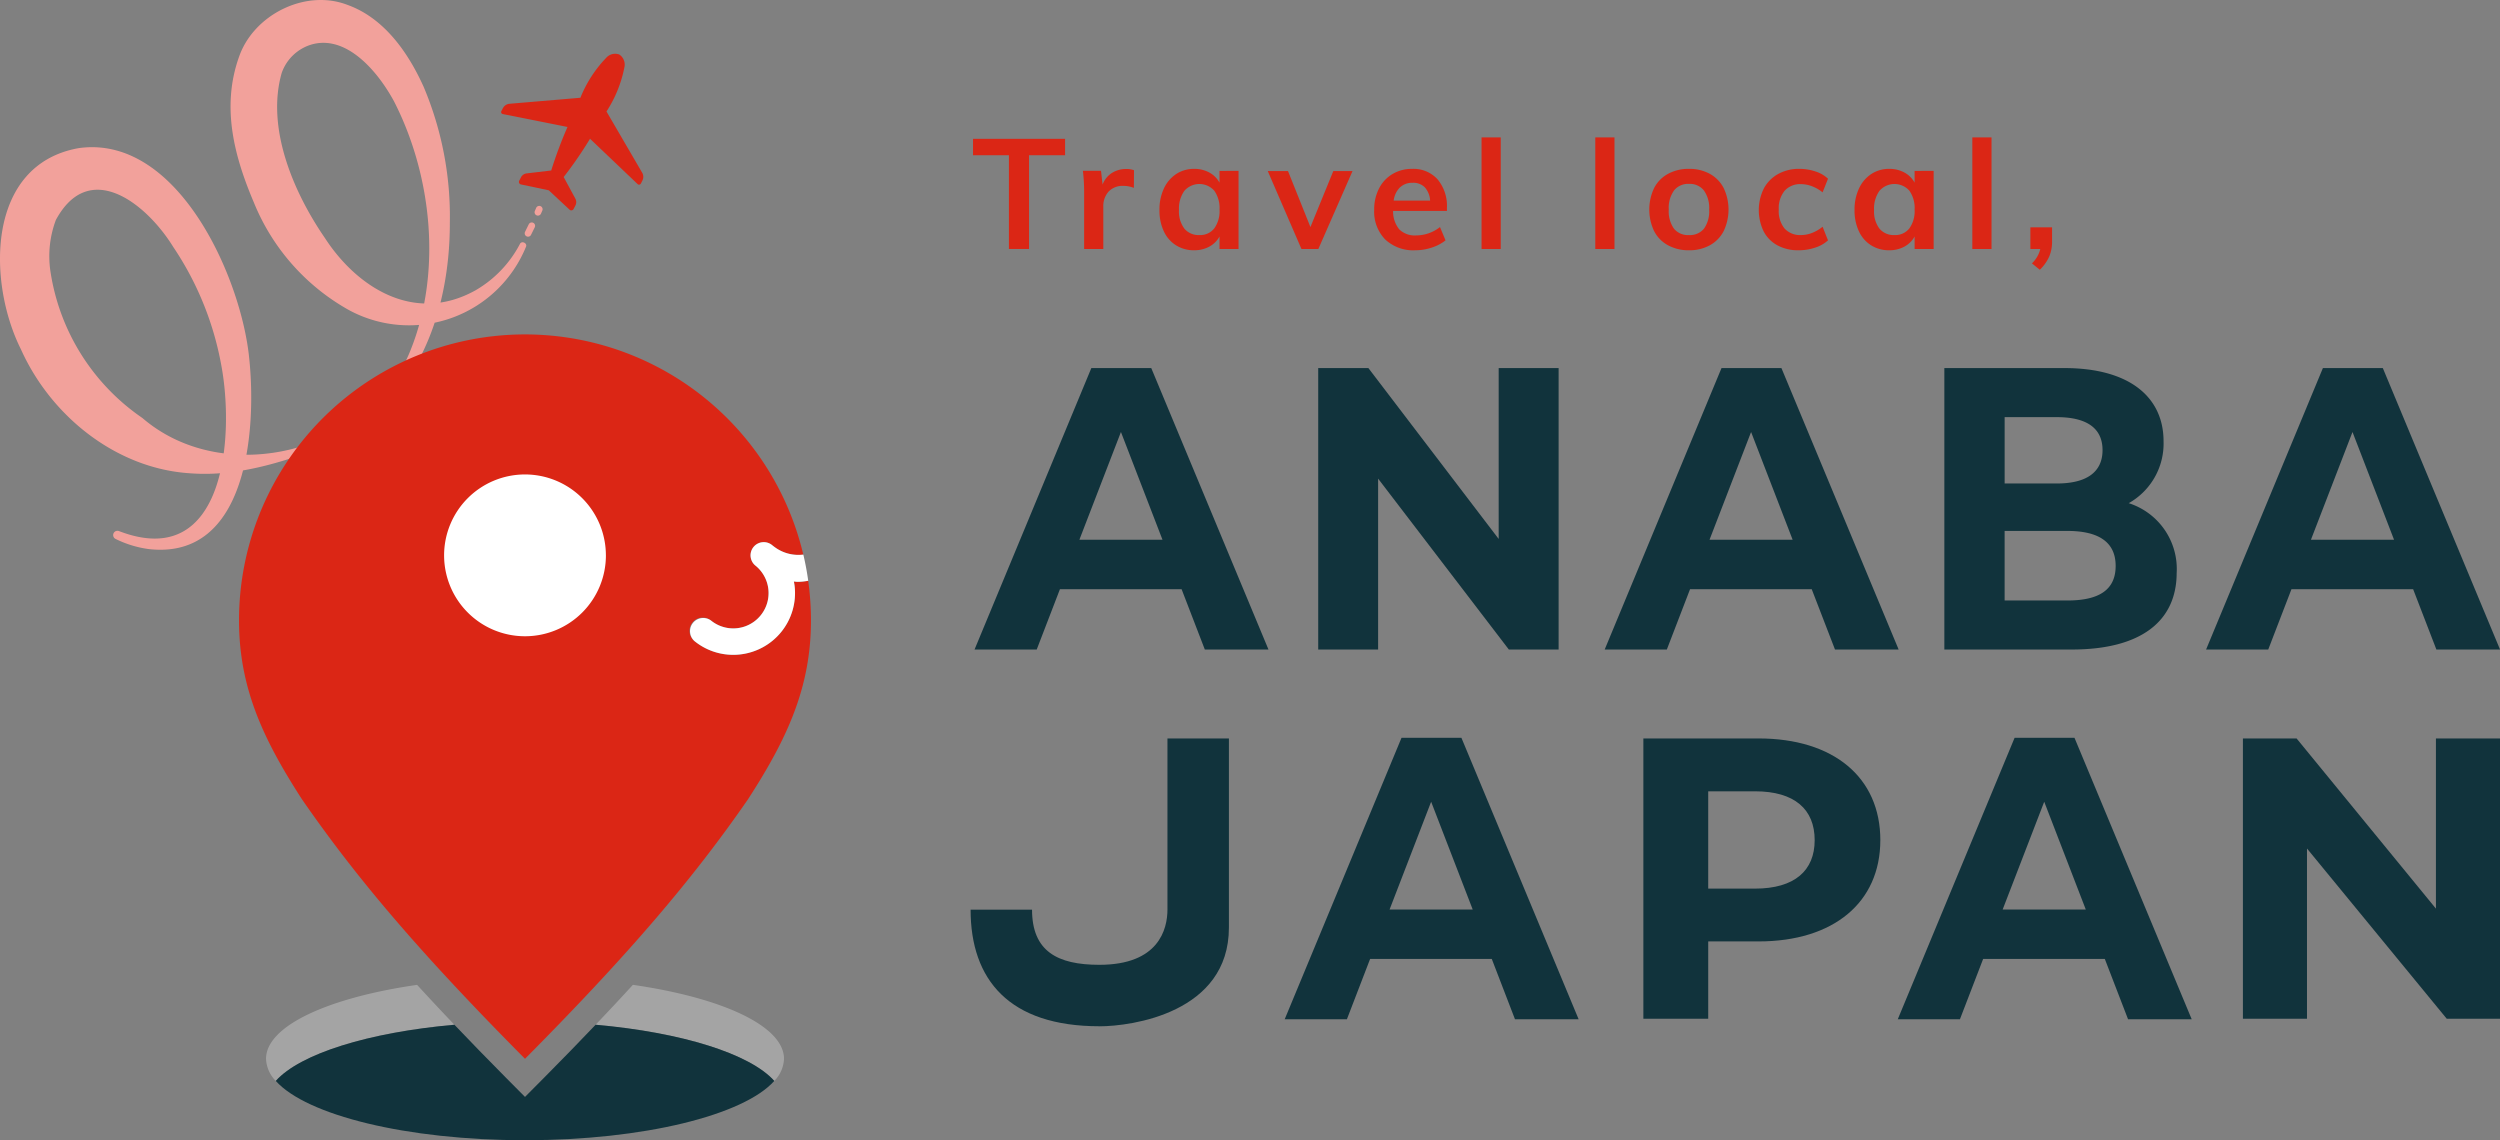
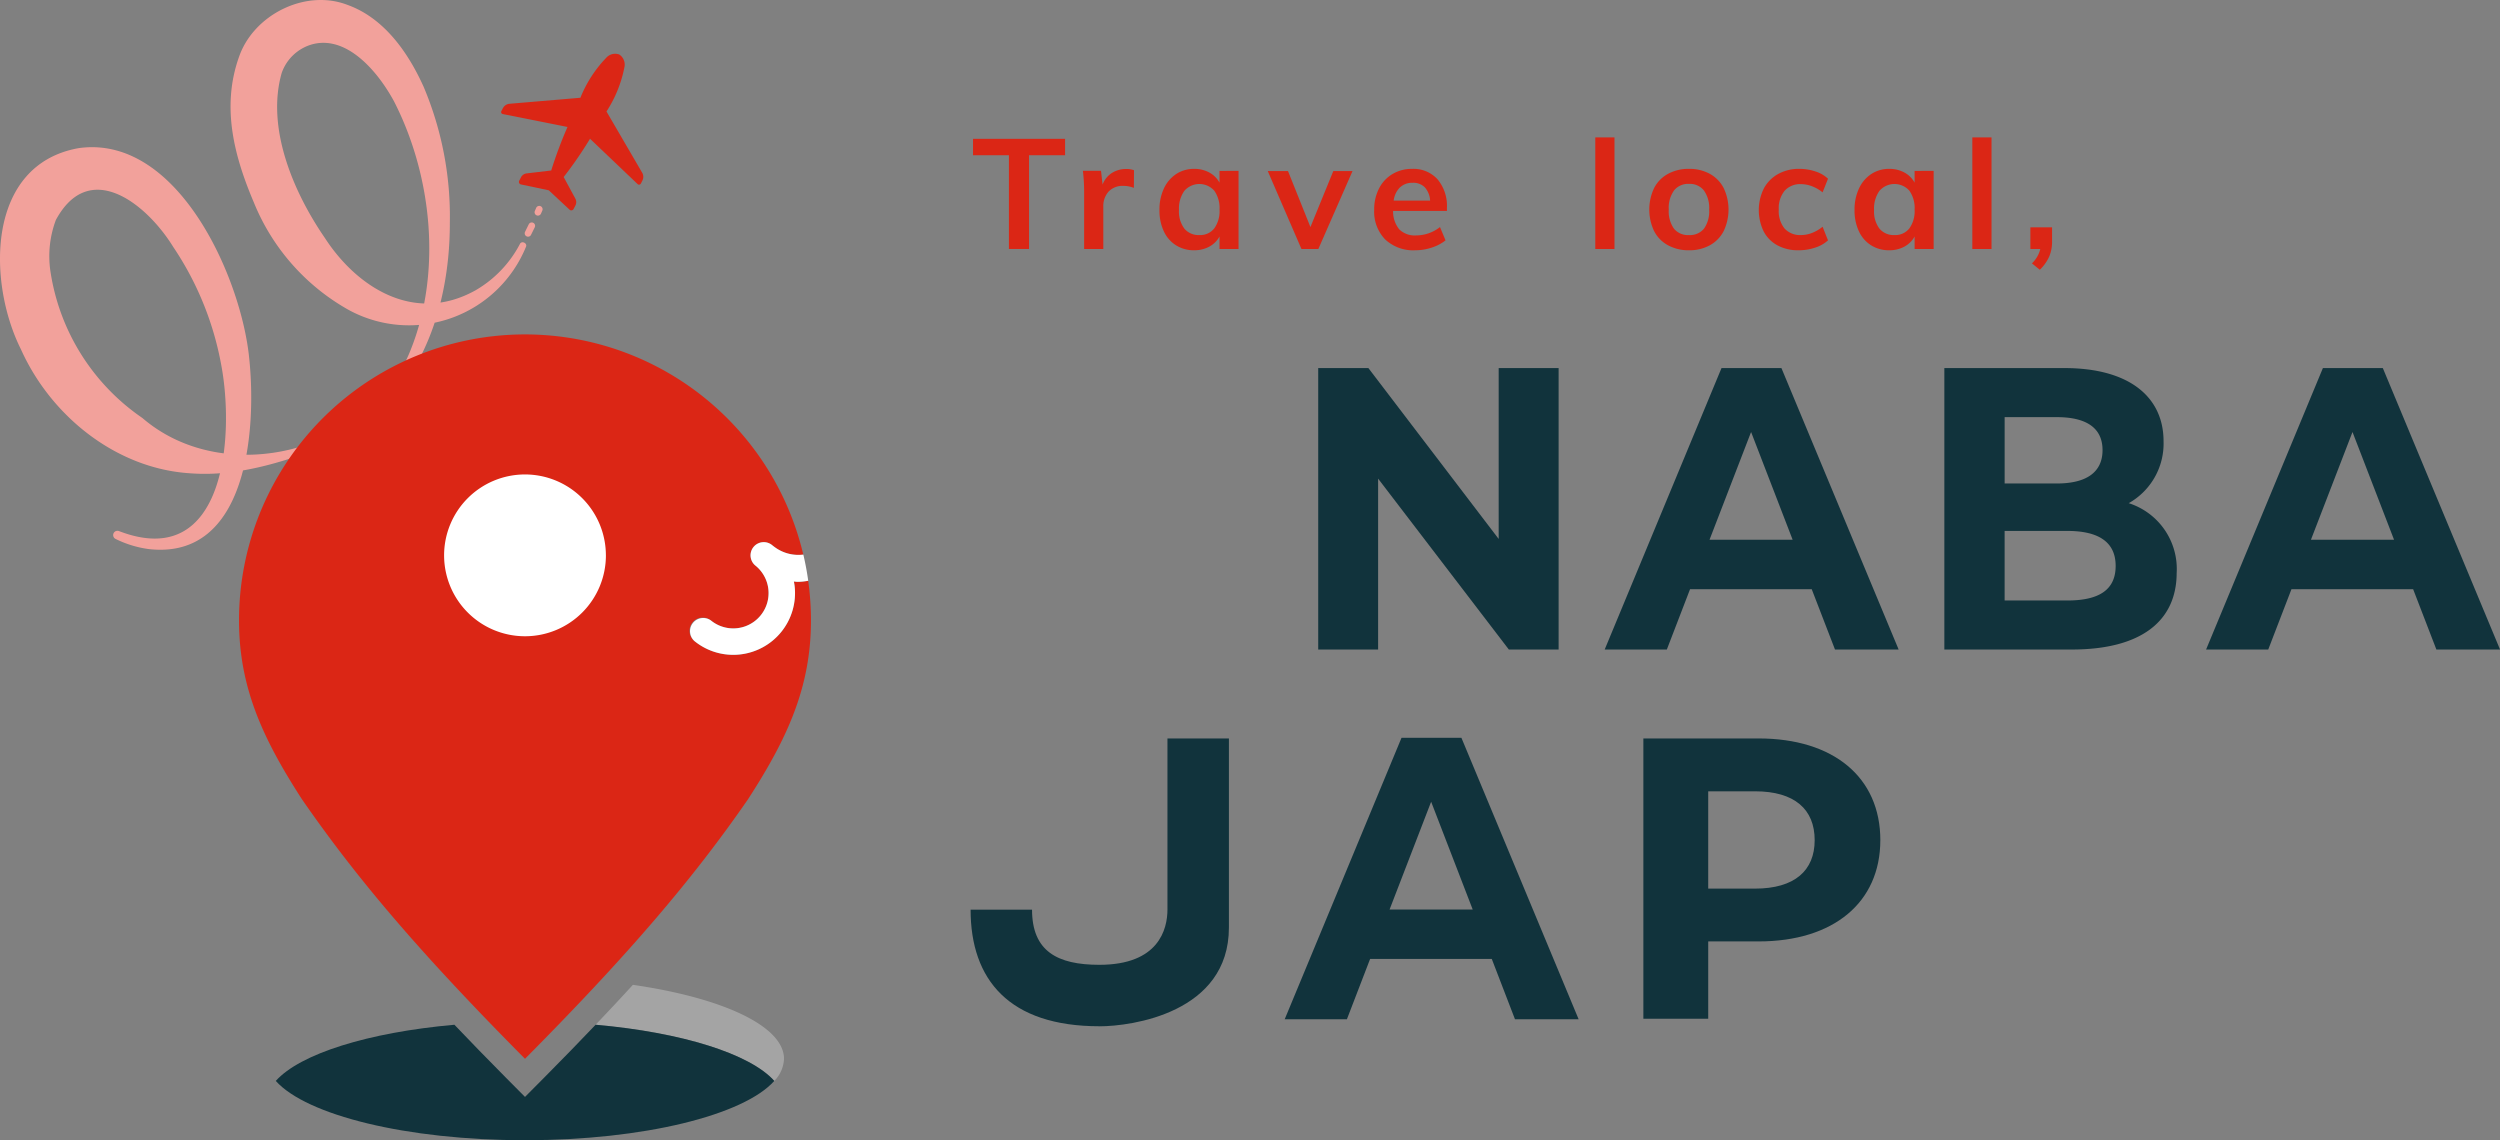
<svg xmlns="http://www.w3.org/2000/svg" id="グループ_2822" data-name="グループ 2822" width="234.603" height="107" viewBox="0 0 234.603 107">
  <rect x="0" y="0" width="234.603" height="107" fill="#808080" stroke="none" />
  <defs>
    <clipPath id="clip-path">
      <rect id="長方形_1393" data-name="長方形 1393" width="234.603" height="107" fill="none" />
    </clipPath>
  </defs>
  <g id="グループ_2822-2" data-name="グループ 2822" transform="translate(0 0)" clip-path="url(#clip-path)">
-     <path id="パス_117672" data-name="パス 117672" d="M42.279,104.028c-8.365,1.206-14.178,3.86-14.178,6.942a3.126,3.126,0,0,0,.913,2.073c2.281-2.547,8.664-4.55,16.762-5.271q-1.838-1.93-3.5-3.744" transform="translate(-3.136 -11.608)" fill="#a4a4a4" />
    <path id="パス_117673" data-name="パス 117673" d="M66.411,104.026q-1.662,1.819-3.5,3.745c8.1.721,14.486,2.724,16.768,5.272a3.124,3.124,0,0,0,.913-2.073c0-3.083-5.816-5.737-14.184-6.944" transform="translate(-7.02 -11.608)" fill="#a4a4a4" />
    <path id="パス_117674" data-name="パス 117674" d="M54.306,113.214l-1.788,1.8-1.787-1.8c-1.722-1.735-3.325-3.385-4.838-4.972-8.1.721-14.48,2.724-16.762,5.271,2.875,3.211,12.256,5.565,23.391,5.565s20.516-2.354,23.391-5.565c-2.281-2.547-8.666-4.551-16.768-5.272-1.513,1.588-3.117,3.238-4.838,4.973" transform="translate(-3.251 -12.078)" fill="#11333c" />
    <path id="パス_117675" data-name="パス 117675" d="M11.2,49.851c9.988,3.813,10.851-9.1,9.522-15.814a29.17,29.17,0,0,0-4.465-10.864c-2.521-4.085-7.881-8.335-11.016-2.526a9.672,9.672,0,0,0-.494,4.908,20.321,20.321,0,0,0,8.614,13.67c7.8,6.706,21.439,3.141,25.174-6.387,2.954-7.364,1.986-16.389-1.551-23.311-1.5-2.782-4.373-6.186-7.6-5.39a4.236,4.236,0,0,0-2.95,2.713c-1.467,5.142,1.079,11.161,4.057,15.487,2.929,4.523,8.32,8.152,14.144,4.9a10.817,10.817,0,0,0,4.15-4.333c.163-.359.752-.084.564.278A11.848,11.848,0,0,1,32.7,29.073a20.3,20.3,0,0,1-8.86-10.031c-1.834-4.313-3.109-8.965-1.4-13.733C23.813,1.381,28.66-1.068,32.613.461c3.513,1.262,5.756,4.6,7.148,7.7a31.249,31.249,0,0,1,2.453,12.711c.018,8.646-3.236,17.542-11.771,21.024-3.994,1.515-8.24,2.848-12.578,2.52-6.956-.428-13.091-5.372-15.9-11.636C-1.164,26.549-1.355,15.455,7.389,13.9c9.3-1.3,15.268,12.176,16,19.75.694,6.626-.148,18.915-9.416,17.878a10.026,10.026,0,0,1-3.129-.955.4.4,0,0,1,.356-.72" transform="translate(0 0)" fill="#f2a19b" />
    <path id="パス_117676" data-name="パス 117676" d="M55.738,24.835a.315.315,0,0,1-.282-.454l.339-.691a.315.315,0,1,1,.565.277l-.34.692a.314.314,0,0,1-.283.176" transform="translate(-6.185 -2.624)" fill="#f2a19b" />
    <path id="パス_117677" data-name="パス 117677" d="M56.782,22.663a.314.314,0,0,1-.289-.44l.115-.265a.315.315,0,1,1,.577.25l-.115.265a.314.314,0,0,1-.289.19" transform="translate(-6.301 -2.429)" fill="#f2a19b" />
-     <path id="パス_117678" data-name="パス 117678" d="M122.37,59.63H110.952l-2.178,5.659H102.94L113.9,38.878h5.622l11,26.412h-5.973Zm-1.793-4.641-3.9-10.112-3.9,10.112Z" transform="translate(-11.487 -4.338)" fill="#11333c" />
    <path id="パス_117679" data-name="パス 117679" d="M161.8,38.878V65.289h-4.673L144.861,49.254V65.289H139.24V38.878h4.708l12.227,16.036V38.878Z" transform="translate(-15.537 -4.338)" fill="#11333c" />
    <path id="パス_117680" data-name="パス 117680" d="M188.929,59.63H177.51l-2.178,5.659H169.5l10.963-26.412h5.621l11,26.412h-5.973Zm-1.791-4.641-3.9-10.112-3.9,10.112Z" transform="translate(-18.914 -4.338)" fill="#11333c" />
    <path id="パス_117681" data-name="パス 117681" d="M227.178,58.083c0,4.566-3.372,7.207-9.838,7.207H205.377V38.878h11.26c6.149,0,9.311,2.754,9.311,6.867a6.42,6.42,0,0,1-3.268,5.811,6.479,6.479,0,0,1,4.5,6.527m-16.145-14.6v6.226h4.9c2.776,0,4.287-1.056,4.287-3.132s-1.51-3.094-4.287-3.094Zm10.418,13.961c0-2.226-1.581-3.283-4.533-3.283h-5.886v6.528h5.886c2.951,0,4.533-.982,4.533-3.245" transform="translate(-22.917 -4.338)" fill="#11333c" />
    <path id="パス_117682" data-name="パス 117682" d="M252.454,59.63H241.035l-2.178,5.659h-5.833l10.963-26.412h5.621l11,26.412h-5.973Zm-1.791-4.641-3.9-10.112-3.9,10.112Z" transform="translate(-26.002 -4.338)" fill="#11333c" />
-     <path id="パス_117683" data-name="パス 117683" d="M219.887,98.687H208.468l-2.178,5.659h-5.833L211.42,77.935h5.621l11,26.412h-5.973ZM218.1,94.046l-3.9-10.112-3.9,10.112Z" transform="translate(-22.368 -8.697)" fill="#11333c" />
    <path id="パス_117684" data-name="パス 117684" d="M155.134,98.687H143.715l-2.177,5.659H135.7l10.963-26.412h5.621l11,26.412h-5.973Zm-1.791-4.641-3.9-10.112-3.9,10.112Z" transform="translate(-15.143 -8.697)" fill="#11333c" />
    <path id="パス_117685" data-name="パス 117685" d="M195.822,87.54c0,5.862-4.4,9.507-11.423,9.507h-4.727V104.3h-6.087V78H184.4c7.027,0,11.423,3.645,11.423,9.545m-6.162,0c0-2.894-1.88-4.585-5.6-4.585h-4.39v9.132h4.39c3.719,0,5.6-1.692,5.6-4.547" transform="translate(-19.37 -8.703)" fill="#11333c" />
-     <path id="パス_117686" data-name="パス 117686" d="M261.04,78V104.3h-5L242.928,88.329V104.3h-6.013V78h5.036l13.077,15.971V78Z" transform="translate(-26.437 -8.703)" fill="#11333c" />
    <path id="パス_117687" data-name="パス 117687" d="M114.606,105.008c-8.47,0-12.084-4.367-12.084-10.939h5.766c0,3.91,2.387,5.173,6.318,5.173,5.564,0,6.39-3.325,6.39-5.2V78h5.766v17.75c0,8.012-9.15,9.263-12.156,9.263" transform="translate(-11.44 -8.703)" fill="#11333c" />
    <path id="パス_117688" data-name="パス 117688" d="M66.168,16.838l-3.348-5.743a11.709,11.709,0,0,0,1.686-4.168,1.138,1.138,0,0,0-.481-1.177,1.115,1.115,0,0,0-1.218.295,11.676,11.676,0,0,0-2.434,3.762l-6.652.564a.776.776,0,0,0-.622.415l-.144.276a.19.19,0,0,0,.131.274l6.075,1.214a39.555,39.555,0,0,0-1.525,4.081l-2.313.275a.681.681,0,0,0-.523.362l-.17.327a.24.24,0,0,0,.164.346l2.61.551,1.952,1.819a.24.24,0,0,0,.377-.065l.17-.327a.68.68,0,0,0,0-.636l-1.1-2.038a37.642,37.642,0,0,0,2.473-3.59l4.468,4.256a.19.19,0,0,0,.3-.05l.143-.276a.773.773,0,0,0-.018-.747" transform="translate(-5.907 -0.633)" fill="#db2615" />
    <path id="パス_117689" data-name="パス 117689" d="M78.658,58.444a5.788,5.788,0,0,1-1,.1c-.115,0-.229-.022-.344-.029.029.156.056.314.074.474a5.794,5.794,0,0,1-5.15,6.371,5.839,5.839,0,0,1-.621.033A5.748,5.748,0,0,1,67.986,64.1a1.239,1.239,0,0,1,1.557-1.928,3.314,3.314,0,1,0,4.168-5.155,1.239,1.239,0,1,1,1.558-1.928l.146.119a3.745,3.745,0,0,0,2.784.777,26.836,26.836,0,0,0-52.952,6.171c0,6.358,2.284,11.182,5.912,16.8C36.376,86.5,42.387,93.527,52.084,103.3c9.7-9.776,15.707-16.808,20.924-24.35,3.629-5.614,5.912-10.437,5.912-16.8a27.089,27.089,0,0,0-.262-3.714" transform="translate(-2.817 -3.941)" fill="#db2615" />
    <path id="パス_117690" data-name="パス 117690" d="M80.726,57.66l-.147-.119a1.239,1.239,0,1,0-1.558,1.928,3.314,3.314,0,1,1-4.167,5.155A1.239,1.239,0,0,0,73.3,66.551a5.752,5.752,0,0,0,3.632,1.288,5.825,5.825,0,0,0,.62-.033,5.794,5.794,0,0,0,5.15-6.371c-.017-.161-.044-.318-.074-.474.116.007.228.029.345.029a5.8,5.8,0,0,0,1-.1q-.173-1.247-.459-2.456a3.744,3.744,0,0,1-2.784-.777" transform="translate(-8.128 -6.39)" fill="#fff" />
    <path id="パス_117691" data-name="パス 117691" d="M62.093,57.706A7.592,7.592,0,1,1,54.5,50.115a7.592,7.592,0,0,1,7.591,7.591" transform="translate(-5.234 -5.592)" fill="#fff" />
    <path id="パス_117692" data-name="パス 117692" d="M106.146,16.205h-3.368v-1.54h8.64v1.54h-3.383V25h-1.889Z" transform="translate(-11.469 -1.637)" fill="#db2615" />
    <path id="パス_117693" data-name="パス 117693" d="M119.18,17.969l-.013,1.657a2.514,2.514,0,0,0-.96-.189,1.8,1.8,0,0,0-1.414.537A2.038,2.038,0,0,0,116.3,21.4V25.36h-1.8V20.1a16.681,16.681,0,0,0-.115-2.077h1.7l.146,1.293a2.187,2.187,0,0,1,.871-1.09,2.481,2.481,0,0,1,1.351-.376,2.037,2.037,0,0,1,.726.115" transform="translate(-12.764 -1.992)" fill="#db2615" />
    <path id="パス_117694" data-name="パス 117694" d="M129.893,18.025v7.334h-1.786V24.183a2.357,2.357,0,0,1-.959.951,2.927,2.927,0,0,1-1.423.341,3.123,3.123,0,0,1-1.7-.465,3.066,3.066,0,0,1-1.148-1.322,4.586,4.586,0,0,1-.407-1.99,4.683,4.683,0,0,1,.413-2.01,3.26,3.26,0,0,1,1.156-1.366,3.013,3.013,0,0,1,1.684-.485,2.907,2.907,0,0,1,1.423.341,2.346,2.346,0,0,1,.959.951v-1.1Zm-2.28,5.4a2.768,2.768,0,0,0,.494-1.758,2.814,2.814,0,0,0-.494-1.785,1.869,1.869,0,0,0-2.81.022,2.865,2.865,0,0,0-.5,1.792,2.68,2.68,0,0,0,.5,1.742,1.732,1.732,0,0,0,1.416.611,1.679,1.679,0,0,0,1.394-.625" transform="translate(-13.666 -1.99)" fill="#db2615" />
    <path id="パス_117695" data-name="パス 117695" d="M141.866,18.066l-3.21,7.318h-1.583l-3.165-7.318h1.9l2.106,5.257,2.149-5.257Z" transform="translate(-14.942 -2.016)" fill="#db2615" />
    <path id="パス_117696" data-name="パス 117696" d="M151.979,21.787h-5.053a2.647,2.647,0,0,0,.588,1.735,2.076,2.076,0,0,0,1.576.56,3.632,3.632,0,0,0,2.237-.784l.521,1.248a4.058,4.058,0,0,1-1.286.676,4.9,4.9,0,0,1-1.545.254,3.859,3.859,0,0,1-2.832-1.016,3.737,3.737,0,0,1-1.032-2.79,4.264,4.264,0,0,1,.452-1.989,3.314,3.314,0,0,1,1.263-1.358,3.528,3.528,0,0,1,1.843-.486,3.045,3.045,0,0,1,2.388.981,3.885,3.885,0,0,1,.879,2.694Zm-4.407-2.215a2.1,2.1,0,0,0-.589,1.241H150.4a2.031,2.031,0,0,0-.5-1.248,1.52,1.52,0,0,0-1.14-.422,1.659,1.659,0,0,0-1.182.429" transform="translate(-16.197 -1.99)" fill="#db2615" />
-     <rect id="長方形_1390" data-name="長方形 1390" width="1.801" height="10.474" transform="translate(139.03 12.894)" fill="#db2615" />
    <rect id="長方形_1391" data-name="長方形 1391" width="1.801" height="10.474" transform="translate(149.704 12.894)" fill="#db2615" />
    <path id="パス_117697" data-name="パス 117697" d="M175.973,25.01a3.151,3.151,0,0,1-1.307-1.328,4.713,4.713,0,0,1,0-4.051,3.154,3.154,0,0,1,1.307-1.329,4.023,4.023,0,0,1,1.967-.466,3.954,3.954,0,0,1,1.947.466,3.182,3.182,0,0,1,1.3,1.329,4.7,4.7,0,0,1,0,4.051,3.179,3.179,0,0,1-1.3,1.328,3.954,3.954,0,0,1-1.947.466,4.023,4.023,0,0,1-1.967-.466m3.37-1.56a2.814,2.814,0,0,0,.486-1.794,2.815,2.815,0,0,0-.495-1.794,1.682,1.682,0,0,0-1.394-.617,1.7,1.7,0,0,0-1.407.617,2.815,2.815,0,0,0-.495,1.794,2.814,2.814,0,0,0,.488,1.794,1.7,1.7,0,0,0,1.4.6,1.714,1.714,0,0,0,1.416-.6" transform="translate(-19.439 -1.99)" fill="#db2615" />
    <path id="パス_117698" data-name="パス 117698" d="M187.52,25.01a3.143,3.143,0,0,1-1.291-1.315,4.6,4.6,0,0,1,.02-4.016,3.373,3.373,0,0,1,1.337-1.357,4.018,4.018,0,0,1,2-.486,4.739,4.739,0,0,1,1.517.247,2.993,2.993,0,0,1,1.169.681l-.508,1.279a3.511,3.511,0,0,0-.989-.573,2.927,2.927,0,0,0-1.031-.2,1.955,1.955,0,0,0-1.54.617,2.589,2.589,0,0,0-.551,1.779,2.572,2.572,0,0,0,.544,1.771,1.966,1.966,0,0,0,1.547.611,2.845,2.845,0,0,0,1.031-.2,3.7,3.7,0,0,0,.989-.58l.508,1.277a3.237,3.237,0,0,1-1.206.683,4.871,4.871,0,0,1-1.555.248,4.048,4.048,0,0,1-1.99-.466" transform="translate(-20.73 -1.99)" fill="#db2615" />
    <path id="パス_117699" data-name="パス 117699" d="M203.314,18.025v7.334h-1.786V24.183a2.357,2.357,0,0,1-.959.951,2.927,2.927,0,0,1-1.423.341,3.123,3.123,0,0,1-1.7-.465,3.066,3.066,0,0,1-1.148-1.322,4.586,4.586,0,0,1-.407-1.99,4.683,4.683,0,0,1,.413-2.01,3.26,3.26,0,0,1,1.156-1.366,3.013,3.013,0,0,1,1.684-.485,2.907,2.907,0,0,1,1.423.341,2.346,2.346,0,0,1,.959.951v-1.1Zm-2.28,5.4a2.768,2.768,0,0,0,.494-1.758,2.814,2.814,0,0,0-.494-1.785,1.869,1.869,0,0,0-2.81.022,2.865,2.865,0,0,0-.5,1.792,2.68,2.68,0,0,0,.5,1.742,1.732,1.732,0,0,0,1.416.611,1.679,1.679,0,0,0,1.394-.625" transform="translate(-21.859 -1.99)" fill="#db2615" />
    <rect id="長方形_1392" data-name="長方形 1392" width="1.801" height="10.474" transform="translate(185.086 12.894)" fill="#db2615" />
    <path id="パス_117700" data-name="パス 117700" d="M216.5,24.016v1.335a3.557,3.557,0,0,1-.263,1.394,3.963,3.963,0,0,1-.886,1.25l-.74-.6a2.738,2.738,0,0,0,.785-1.351h-.931V24.016Z" transform="translate(-23.932 -2.68)" fill="#db2615" />
  </g>
</svg>